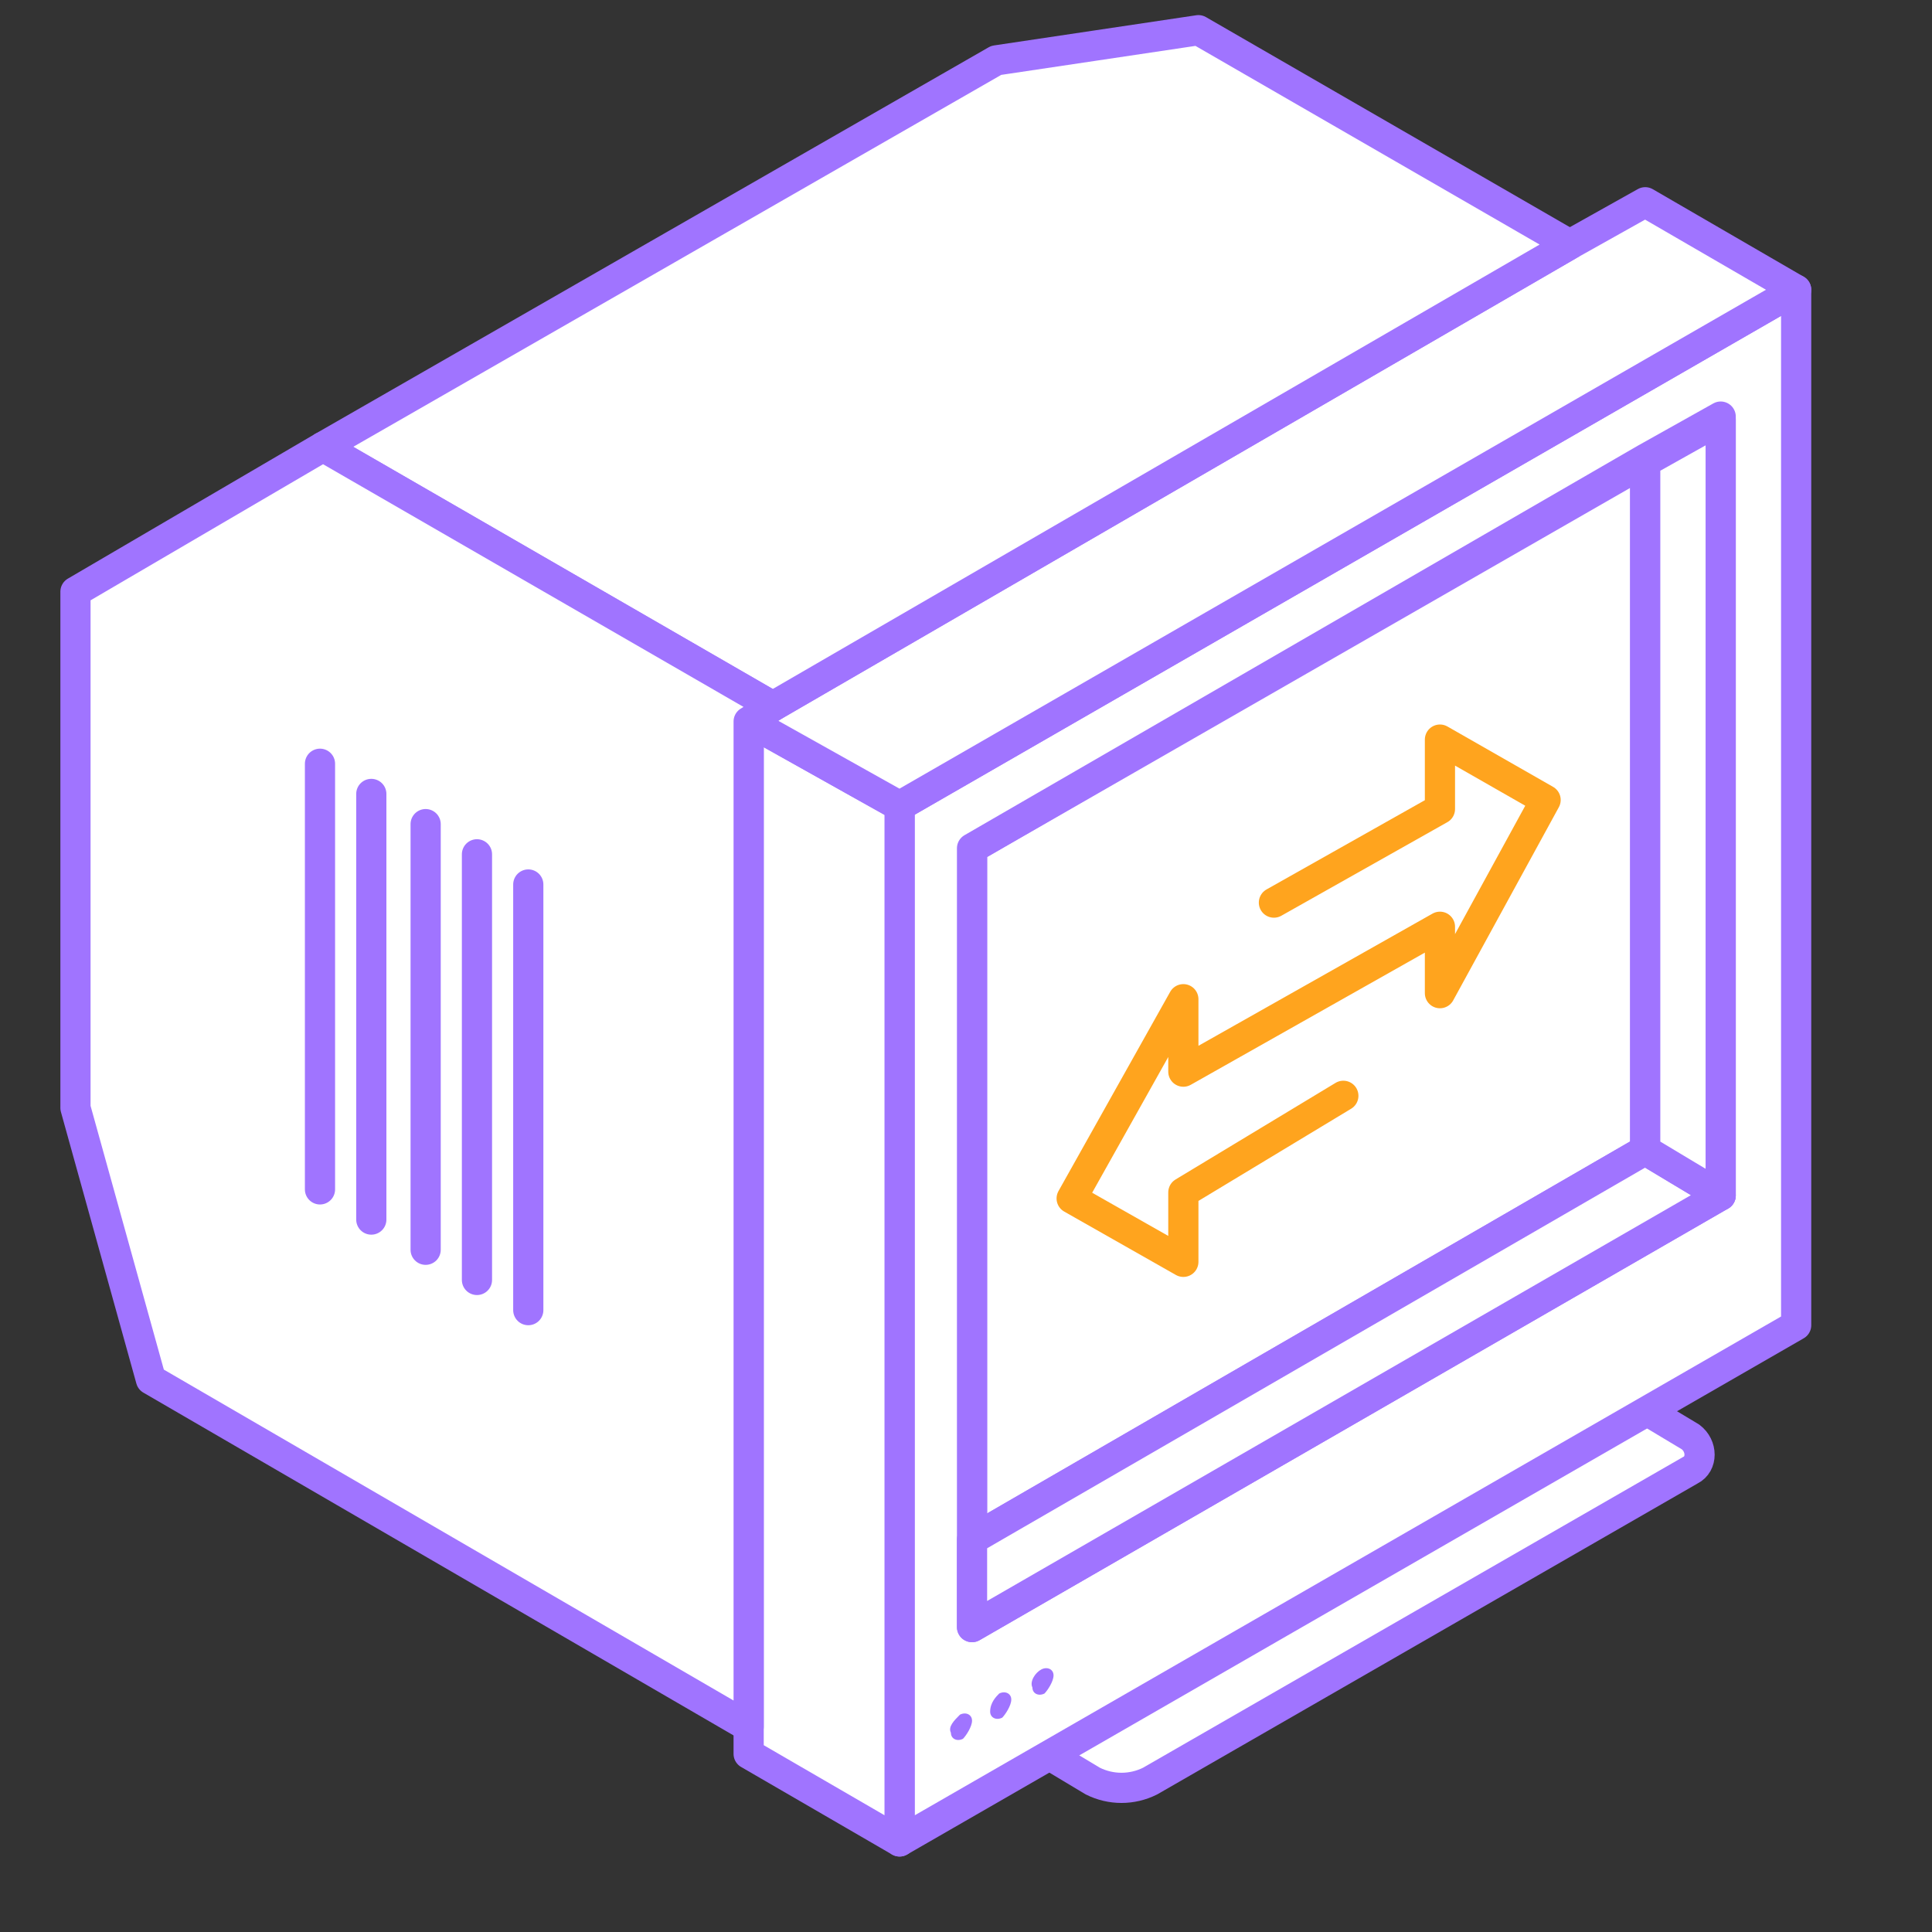
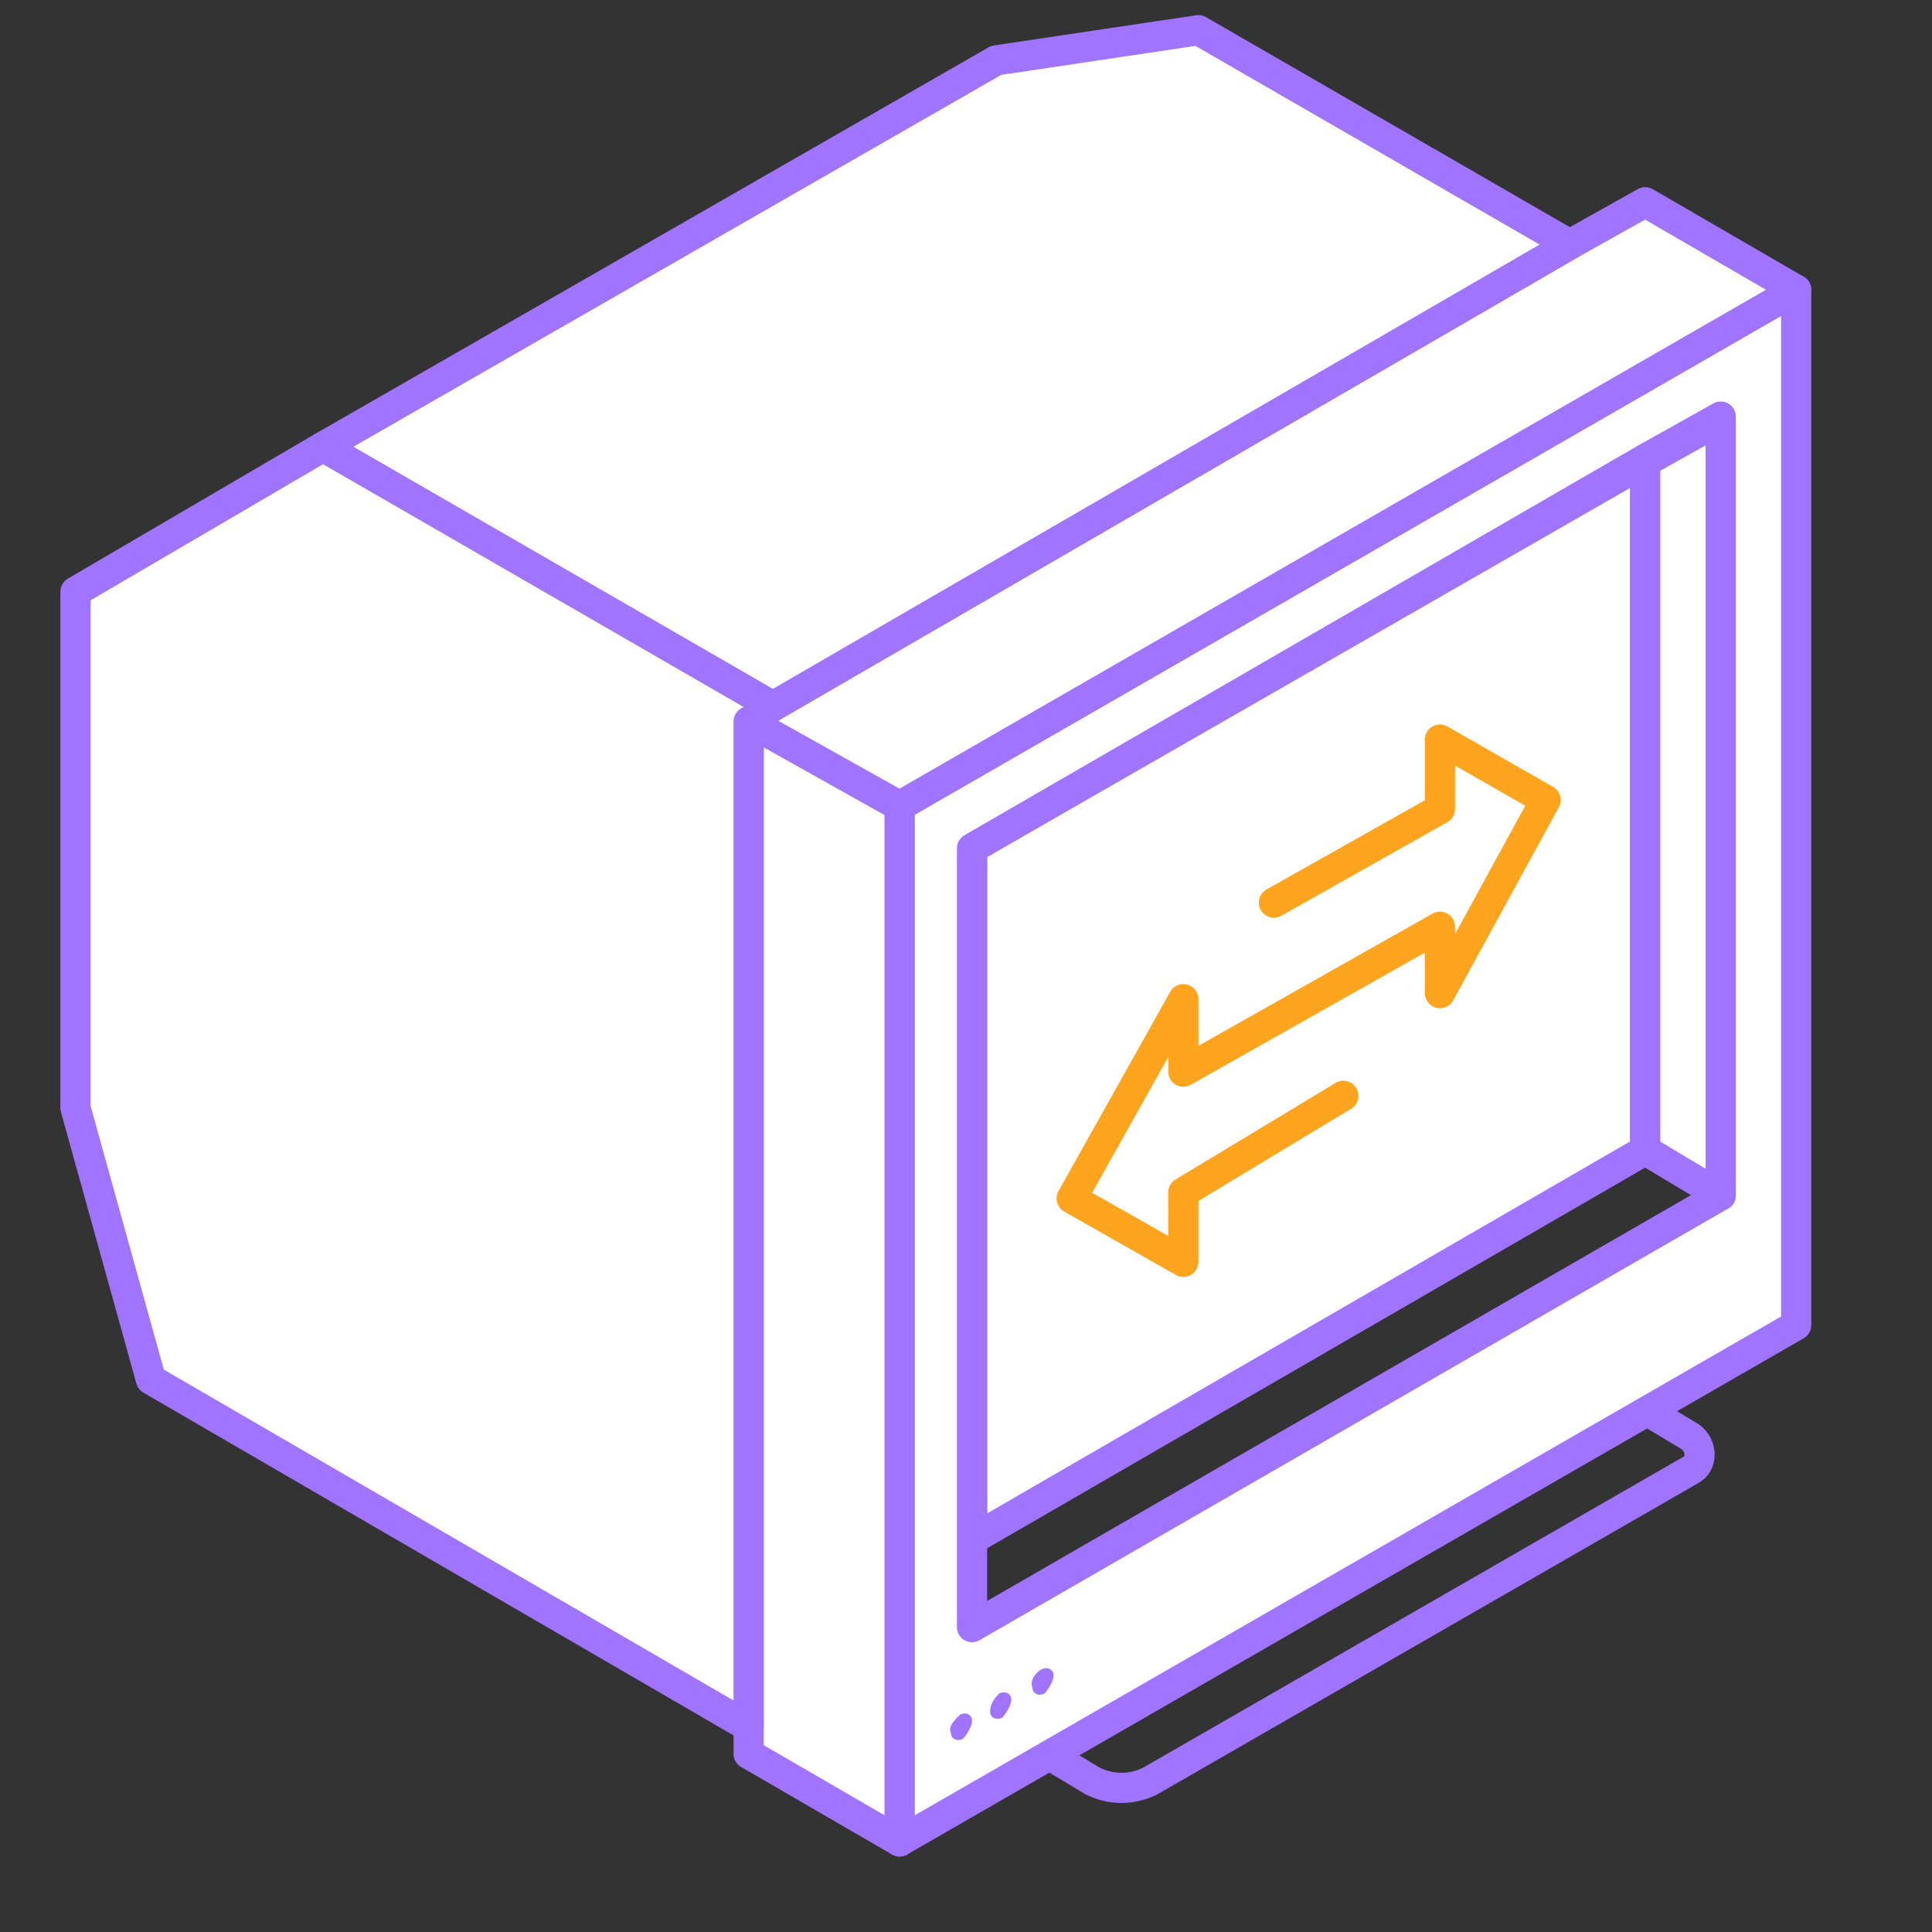
<svg xmlns="http://www.w3.org/2000/svg" width="64" height="64" fill="none" stroke-linejoin="round" stroke-linecap="round">
  <rect width="100%" height="100%" fill="#333333" stroke="none" />
-   <path d="m34.7 58.1 1.5.9c.6.3 1.3.3 1.9 0L56 48.7c.4-.2.4-.8 0-1.1l-1.5-.9" fill="#fff" />
  <path d="m34.7 58.1 1.5.9c.6.3 1.3.3 1.9 0L56 48.7c.4-.2.4-.8 0-1.1l-1.5-.9" stroke="#A074FF" />
  <path d="M54.5 15.3v22.8L32.2 51V28.1l22.3-12.8z" fill="#fff" stroke="#A074FF" />
  <path d="M59.5 43.9V9.6L29.8 26.7V61l29.7-17.1zM57 39.6 32.2 53.9V28.1l22.3-12.9 2.5-1.4v25.8z" fill="#fff" stroke="#A074FF" />
-   <path d="M57 39.6 32.2 53.9V51l22.3-12.9 2.5 1.5z" fill="#fff" stroke="#A074FF" />
  <path d="M57 13.9v25.7l-2.5-1.5V15.3l2.5-1.4z" fill="#fff" stroke="#A074FF" />
  <path d="M29.8 26.7V61l-5-2.9V23.9l5 2.8z" fill="#fff" stroke="#A074FF" />
  <path d="M59.5 9.6 29.8 26.7l-5-2.8.8-.5L52 8.1l2.5-1.4 5 2.9z" fill="#fff" stroke="#A074FF" />
  <path d="M52 8.1 25.6 23.4l-14.9-8.6L33 2l6.7-1L52 8.1z" fill="#fff" stroke="#A074FF" />
  <path d="m25.6 23.4-.8.5v33.3L5 45.7l-2.5-9V19.6l8.2-4.8 14.9 8.6z" fill="#fff" stroke="#A074FF" />
  <path d="M34.5 55.3c.2-.1.4 0 .4.2s-.2.5-.3.6c-.2.1-.4 0-.4-.2-.1-.2.1-.5.3-.6zM33.1 56.1c.2-.1.4 0 .4.2s-.2.5-.3.6c-.2.1-.4 0-.4-.2 0-.3.2-.5.3-.6zM31.8 56.8c.2-.1.4 0 .4.2s-.2.5-.3.6c-.2.1-.4 0-.4-.2-.1-.2.1-.4.3-.6z" fill="#A074FF" />
  <path d="m42.2 29.9 5.5-3.1v-2.3l3.5 2-3.5 6.4v-2.2l-8.5 4.8v-2.4l-3.7 6.6 3.7 2.1v-2.3l5.3-3.2" stroke="#ffa41e" />
-   <path d="M17.5 43.4V29.3M15.8 42.4V28.3M14.1 41.4V27.3M12.3 40.4V26.3M10.6 39.4V25.3" stroke="#A074FF" />
</svg>